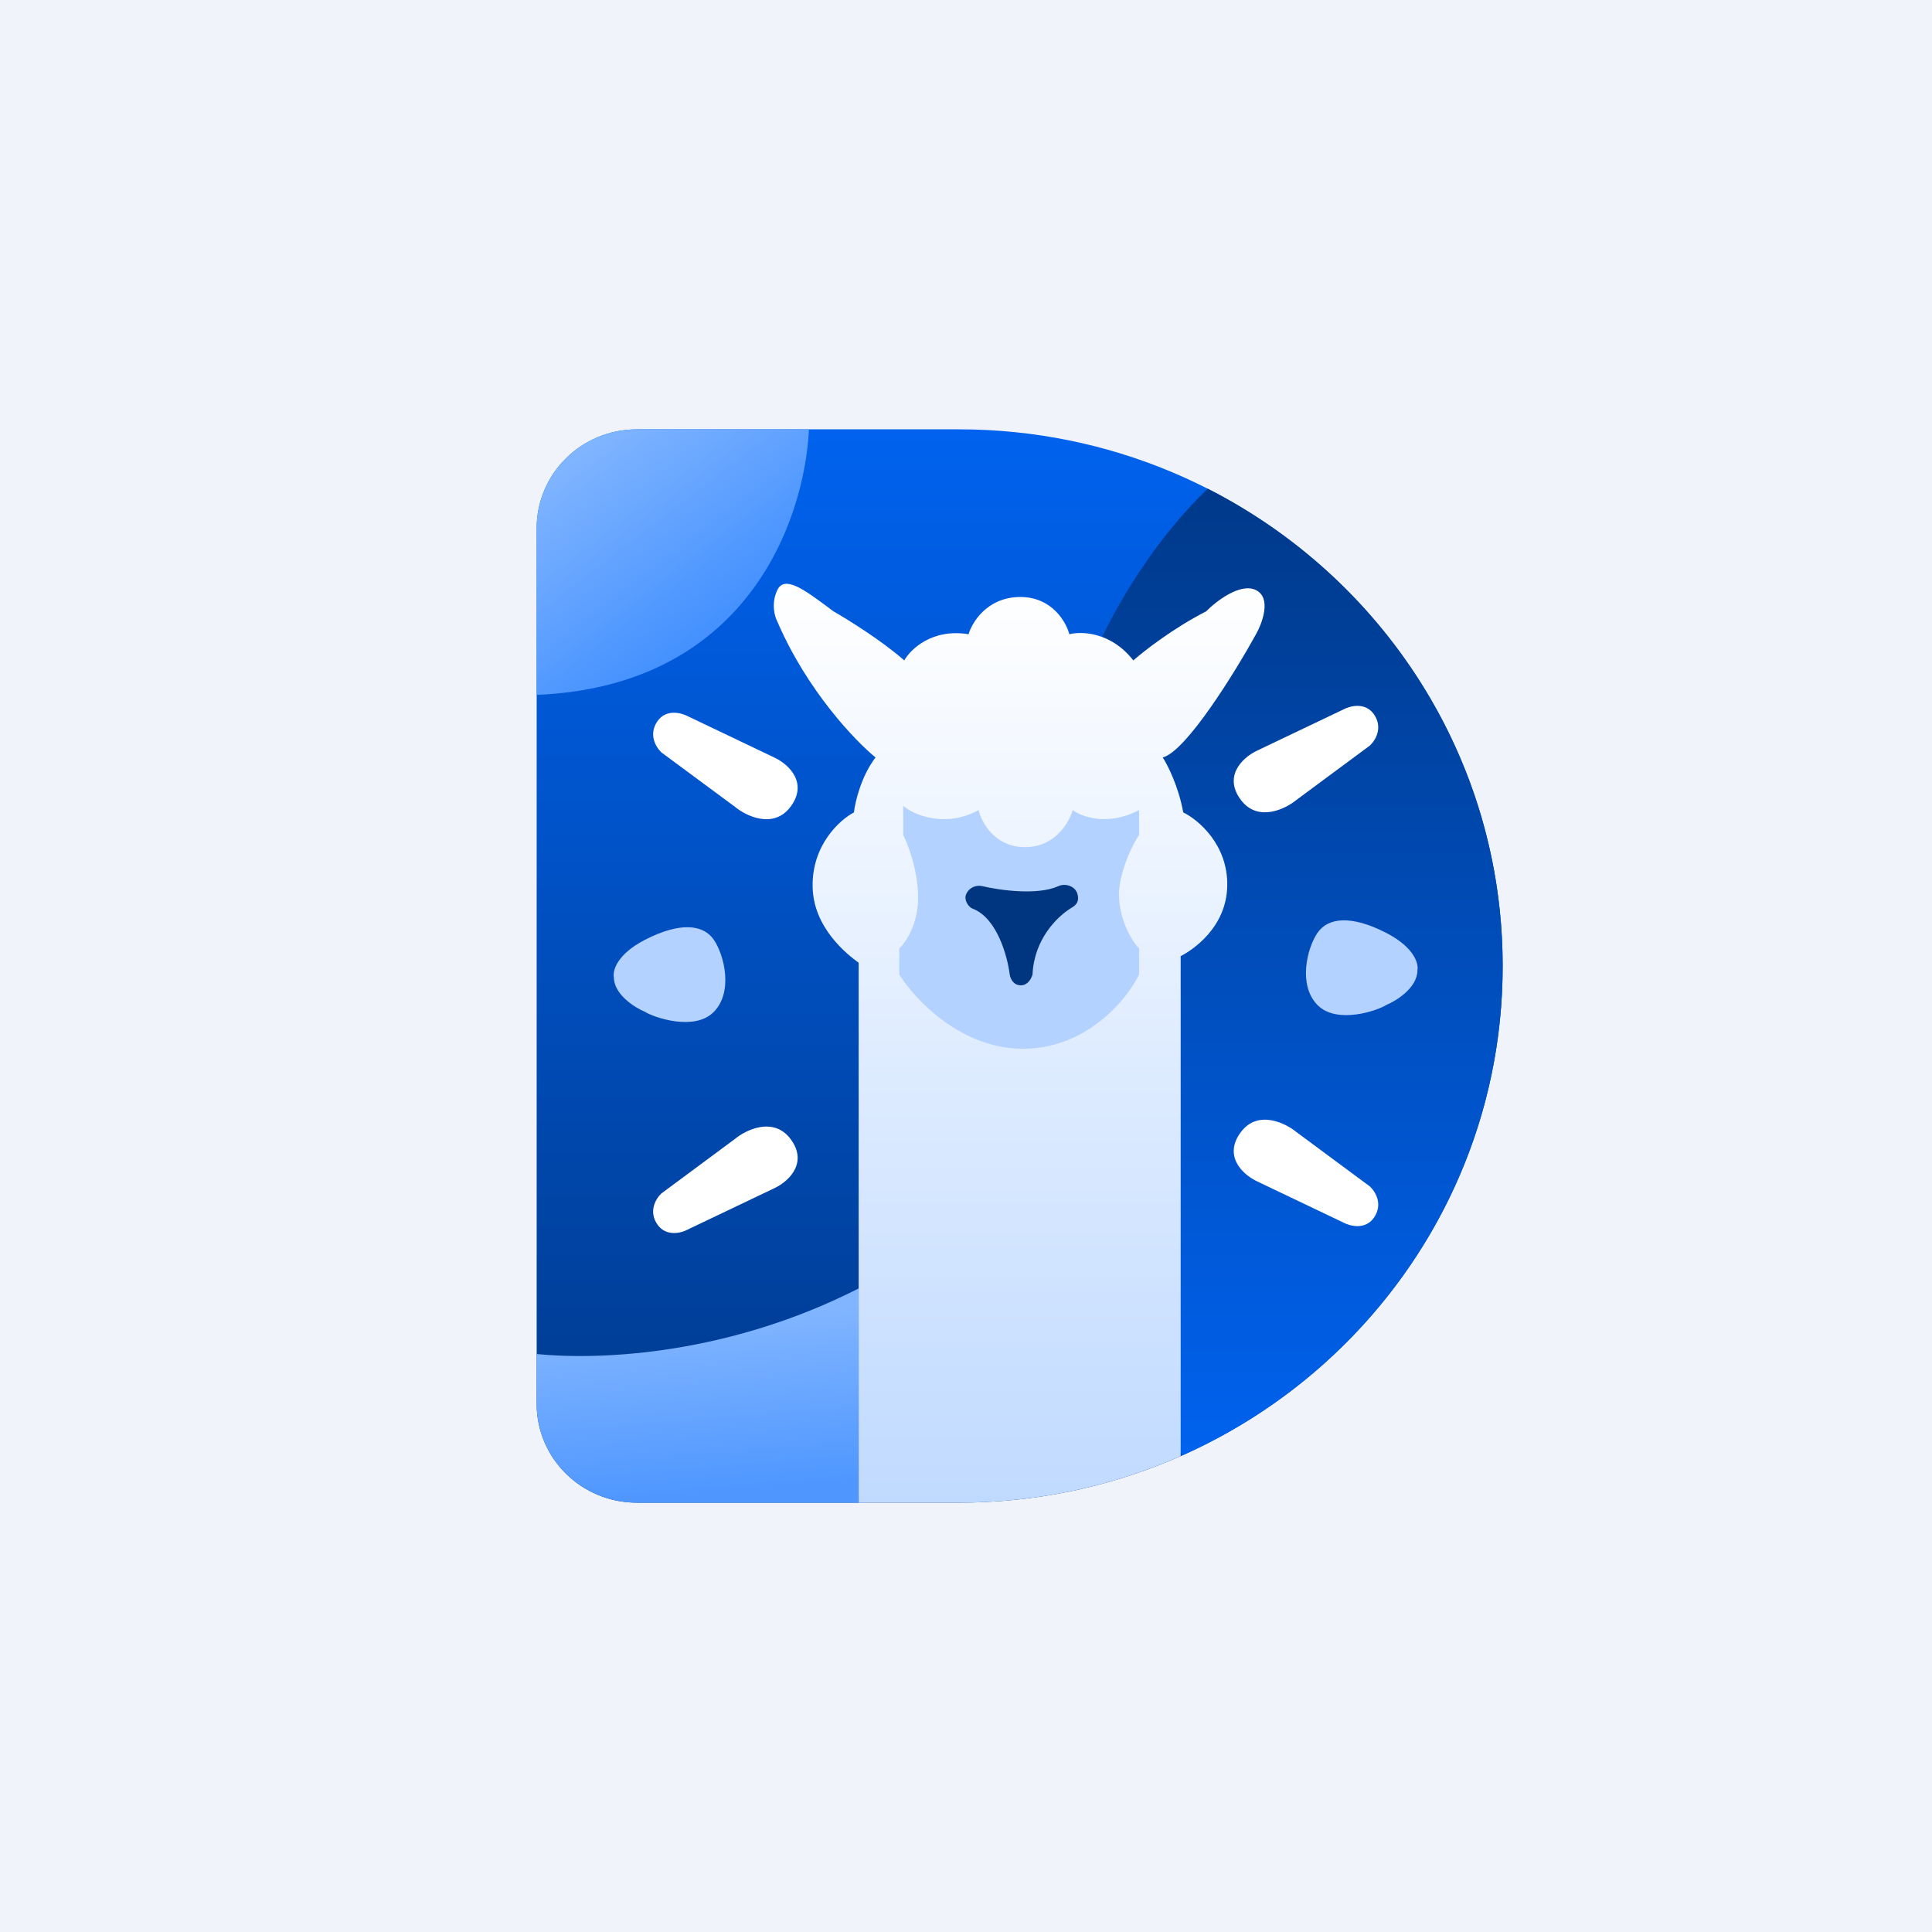
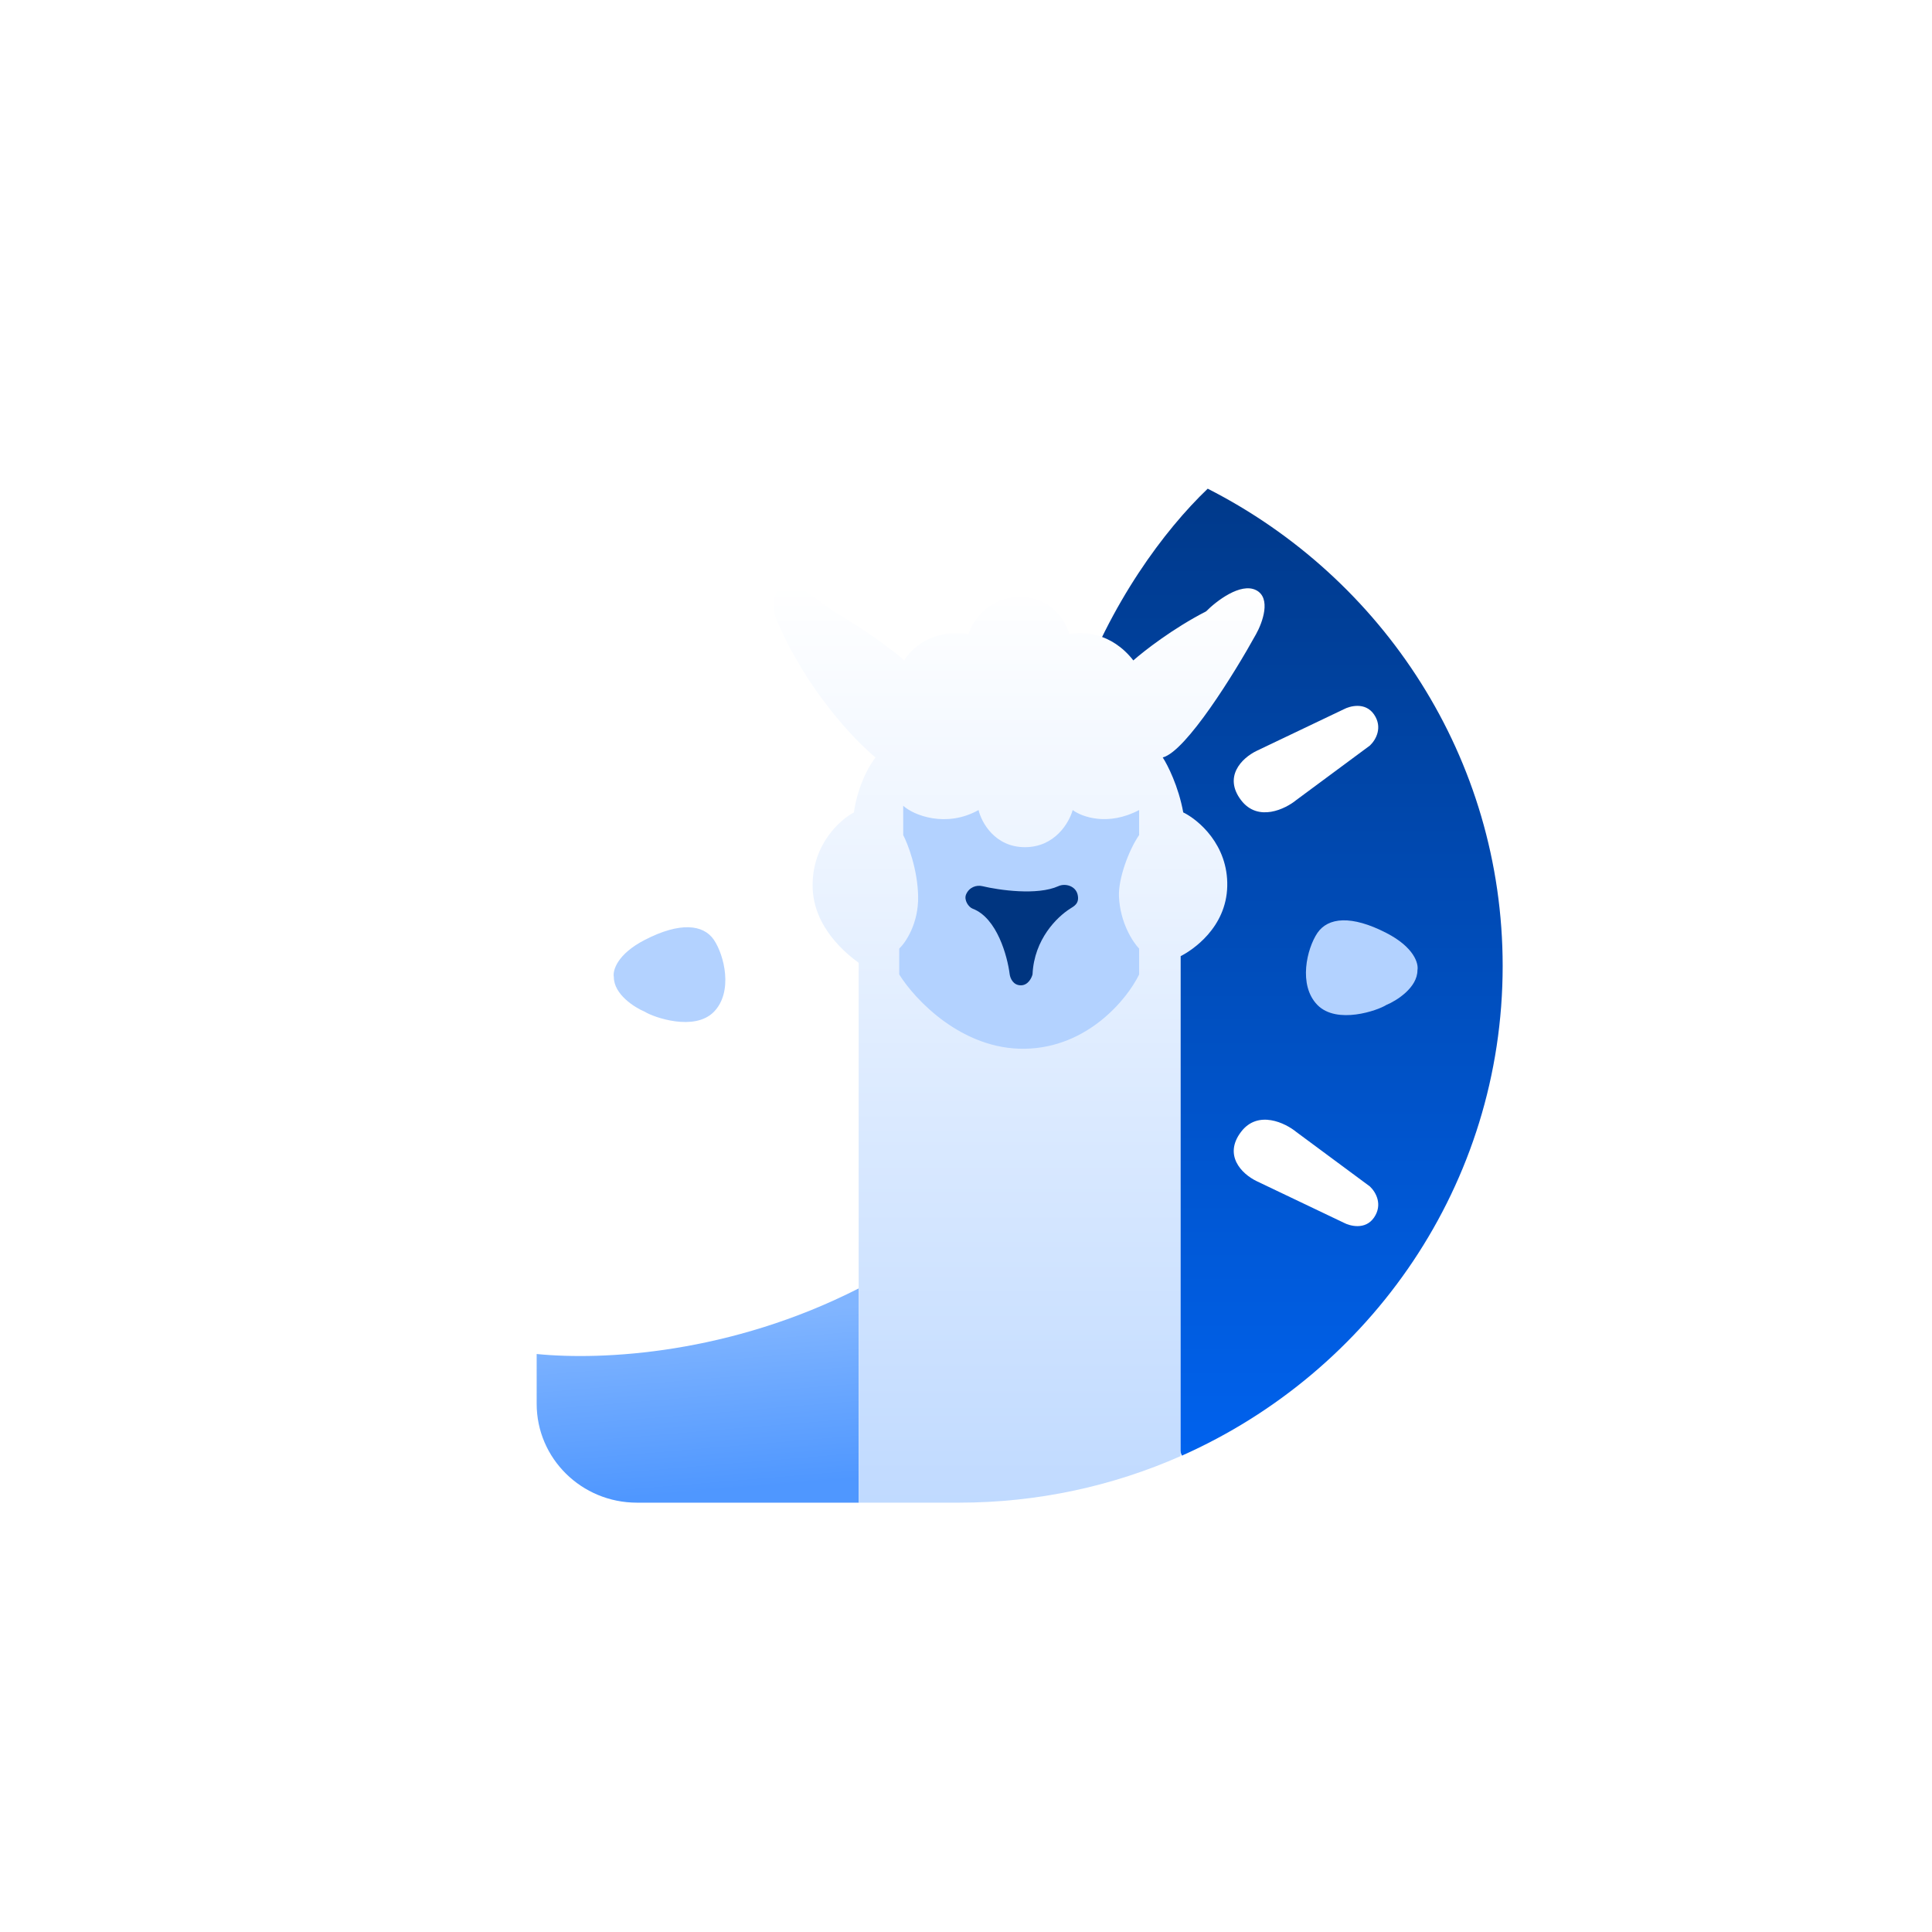
<svg xmlns="http://www.w3.org/2000/svg" width="18" height="18" viewBox="0 0 18 18" fill="none">
-   <rect width="18" height="18" fill="#F0F3FA" />
-   <path d="M5 4.921C5 4.412 5.418 4 5.934 4H8.933C11.731 4 14 6.239 14 9C14 11.761 11.731 14 8.933 14H5.934C5.418 14 5 13.588 5 13.079V4.921Z" fill="url(#paint0_linear_1946_9826)" />
-   <path fill-rule="evenodd" clip-rule="evenodd" d="M7.537 4H5.934C5.418 4 5 4.412 5 4.921V6.474C6.938 6.394 7.493 4.879 7.537 4Z" fill="url(#paint1_linear_1946_9826)" />
-   <path fill-rule="evenodd" clip-rule="evenodd" d="M8 14H5.934C5.418 14 5 13.588 5 13.079V12.615C5.622 12.677 6.804 12.613 8 12.004V14Z" fill="url(#paint2_linear_1946_9826)" />
+   <path fill-rule="evenodd" clip-rule="evenodd" d="M8 14H5.934C5.418 14 5 13.588 5 13.079V12.615C5.622 12.677 6.804 12.613 8 12.004V14" fill="url(#paint2_linear_1946_9826)" />
  <path fill-rule="evenodd" clip-rule="evenodd" d="M11.252 4.553C12.884 5.383 14 7.063 14 9C14 11.031 12.773 12.779 11.011 13.562C10.758 12.867 10.371 11.652 9.898 9.803C9.243 7.243 10.443 5.327 11.252 4.553Z" fill="url(#paint3_linear_1946_9826)" />
  <path fill-rule="evenodd" clip-rule="evenodd" d="M11 13.566C10.369 13.845 9.669 14 8.933 14H8V8.97C7.896 8.894 7.575 8.645 7.571 8.257C7.566 7.869 7.826 7.637 7.956 7.569C7.967 7.471 8.023 7.233 8.157 7.057C7.967 6.902 7.518 6.433 7.242 5.79C7.217 5.744 7.183 5.621 7.242 5.498C7.308 5.357 7.492 5.493 7.707 5.652C7.726 5.667 7.746 5.682 7.766 5.696C7.898 5.772 8.215 5.968 8.425 6.153C8.483 6.049 8.685 5.853 9.024 5.909C9.054 5.804 9.192 5.567 9.498 5.562C9.804 5.558 9.935 5.801 9.963 5.909C10.076 5.88 10.353 5.888 10.559 6.153C10.656 6.067 10.927 5.855 11.237 5.696C11.332 5.6 11.558 5.426 11.702 5.498C11.847 5.571 11.762 5.802 11.702 5.909C11.504 6.268 11.051 7 10.833 7.057C10.878 7.126 10.98 7.326 11.024 7.569C11.164 7.637 11.443 7.87 11.434 8.257C11.425 8.644 11.109 8.853 11 8.908V13.566Z" fill="url(#paint4_linear_1946_9826)" />
  <path d="M9.117 7.547C8.817 7.715 8.513 7.597 8.415 7.507V7.78C8.459 7.865 8.549 8.098 8.554 8.35C8.559 8.602 8.439 8.78 8.378 8.838V9.079C8.524 9.314 8.963 9.781 9.549 9.771C10.135 9.761 10.503 9.306 10.613 9.079V8.838C10.555 8.778 10.435 8.597 10.425 8.35C10.419 8.187 10.514 7.924 10.613 7.78V7.547C10.323 7.7 10.079 7.611 9.994 7.547C9.962 7.662 9.83 7.893 9.549 7.893C9.269 7.893 9.144 7.662 9.117 7.547Z" fill="#B3D2FF" />
  <path d="M9.62 9.077C9.635 8.749 9.85 8.542 9.97 8.466C10.008 8.442 10.059 8.417 10.04 8.335C10.021 8.253 9.924 8.227 9.861 8.256C9.664 8.345 9.306 8.293 9.152 8.256C9.097 8.243 9.028 8.266 9 8.335C8.98 8.386 9.023 8.451 9.062 8.466C9.289 8.552 9.386 8.909 9.407 9.077C9.412 9.114 9.439 9.18 9.511 9.18C9.58 9.18 9.613 9.108 9.62 9.077Z" fill="#003580" />
-   <path d="M7.217 11.069L6.404 11.457C6.353 11.485 6.207 11.528 6.124 11.407C6.042 11.287 6.107 11.171 6.162 11.119L6.849 10.61C6.946 10.529 7.204 10.4 7.364 10.61C7.526 10.824 7.364 10.998 7.217 11.069Z" fill="white" />
  <path d="M7.217 7.059L6.404 6.671C6.353 6.644 6.207 6.6 6.124 6.721C6.042 6.842 6.107 6.957 6.162 7.01L6.849 7.518C6.946 7.599 7.204 7.729 7.364 7.518C7.526 7.304 7.364 7.13 7.217 7.059Z" fill="white" />
  <path d="M6.009 8.756C5.748 8.89 5.707 9.044 5.719 9.103C5.719 9.265 5.913 9.387 6.009 9.427C6.089 9.478 6.47 9.612 6.651 9.427C6.832 9.242 6.749 8.901 6.651 8.756C6.553 8.612 6.335 8.588 6.009 8.756Z" fill="#B3D2FF" />
  <path d="M11.709 11.005L12.522 11.393C12.573 11.42 12.719 11.464 12.802 11.343C12.884 11.222 12.819 11.107 12.763 11.054L12.077 10.546C11.979 10.465 11.721 10.336 11.562 10.546C11.4 10.76 11.562 10.934 11.709 11.005Z" fill="white" />
  <path d="M11.709 6.995L12.522 6.607C12.573 6.58 12.719 6.536 12.802 6.657C12.884 6.778 12.819 6.893 12.763 6.946L12.077 7.454C11.979 7.535 11.721 7.664 11.562 7.454C11.4 7.24 11.562 7.066 11.709 6.995Z" fill="white" />
  <path d="M12.916 8.692C13.177 8.826 13.218 8.979 13.206 9.039C13.206 9.201 13.013 9.323 12.916 9.363C12.837 9.414 12.456 9.548 12.274 9.363C12.093 9.178 12.176 8.837 12.274 8.692C12.373 8.547 12.59 8.524 12.916 8.692Z" fill="#B3D2FF" />
  <defs>
    <linearGradient id="paint0_linear_1946_9826" x1="9.5" y1="4" x2="9.5" y2="14" gradientUnits="userSpaceOnUse">
      <stop stop-color="#0062EE" />
      <stop offset="1" stop-color="#00398A" />
    </linearGradient>
    <linearGradient id="paint1_linear_1946_9826" x1="5.321" y1="4.224" x2="6.583" y2="5.876" gradientUnits="userSpaceOnUse">
      <stop stop-color="#81B5FF" />
      <stop offset="1" stop-color="#4491FF" />
    </linearGradient>
    <linearGradient id="paint2_linear_1946_9826" x1="6.354" y1="12.297" x2="6.487" y2="13.905" gradientUnits="userSpaceOnUse">
      <stop stop-color="#81B5FF" />
      <stop offset="1" stop-color="#4F97FF" />
    </linearGradient>
    <linearGradient id="paint3_linear_1946_9826" x1="11.855" y1="4.553" x2="11.855" y2="13.562" gradientUnits="userSpaceOnUse">
      <stop stop-color="#00398A" />
      <stop offset="1" stop-color="#0062EE" />
    </linearGradient>
    <linearGradient id="paint4_linear_1946_9826" x1="9.496" y1="5.439" x2="9.496" y2="14" gradientUnits="userSpaceOnUse">
      <stop stop-color="white" />
      <stop offset="1" stop-color="#C0DAFF" />
    </linearGradient>
  </defs>
</svg>